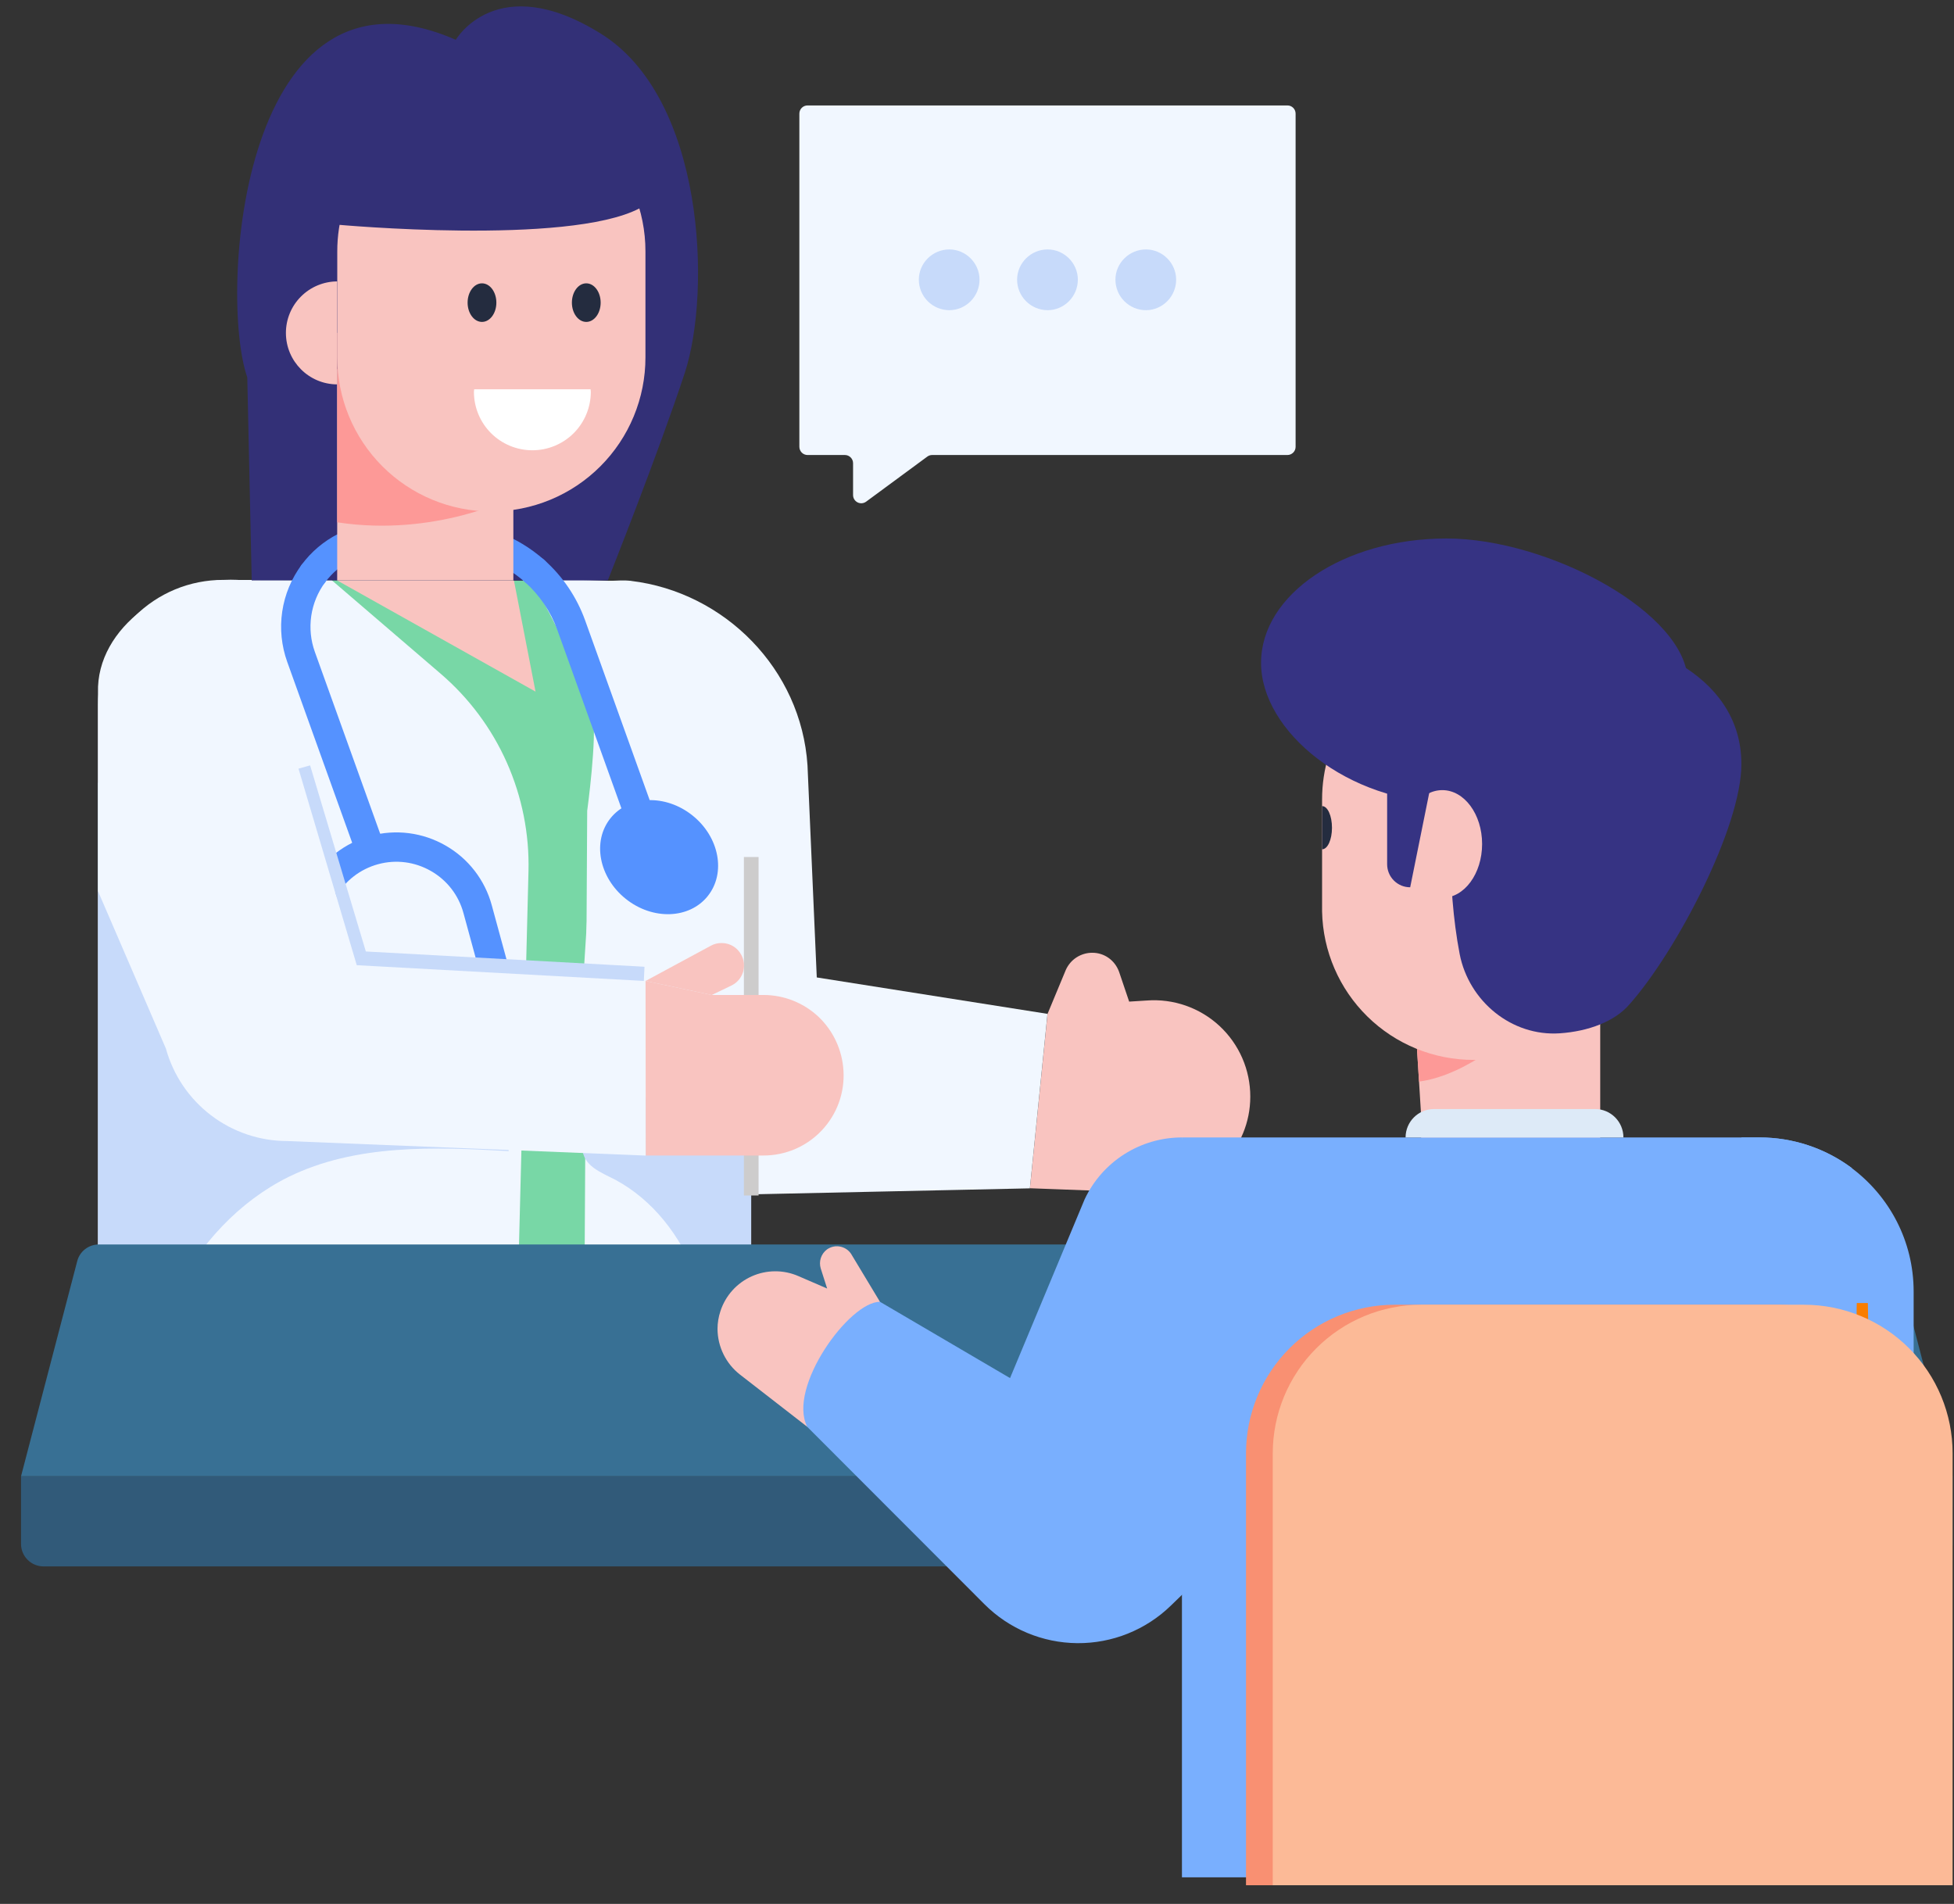
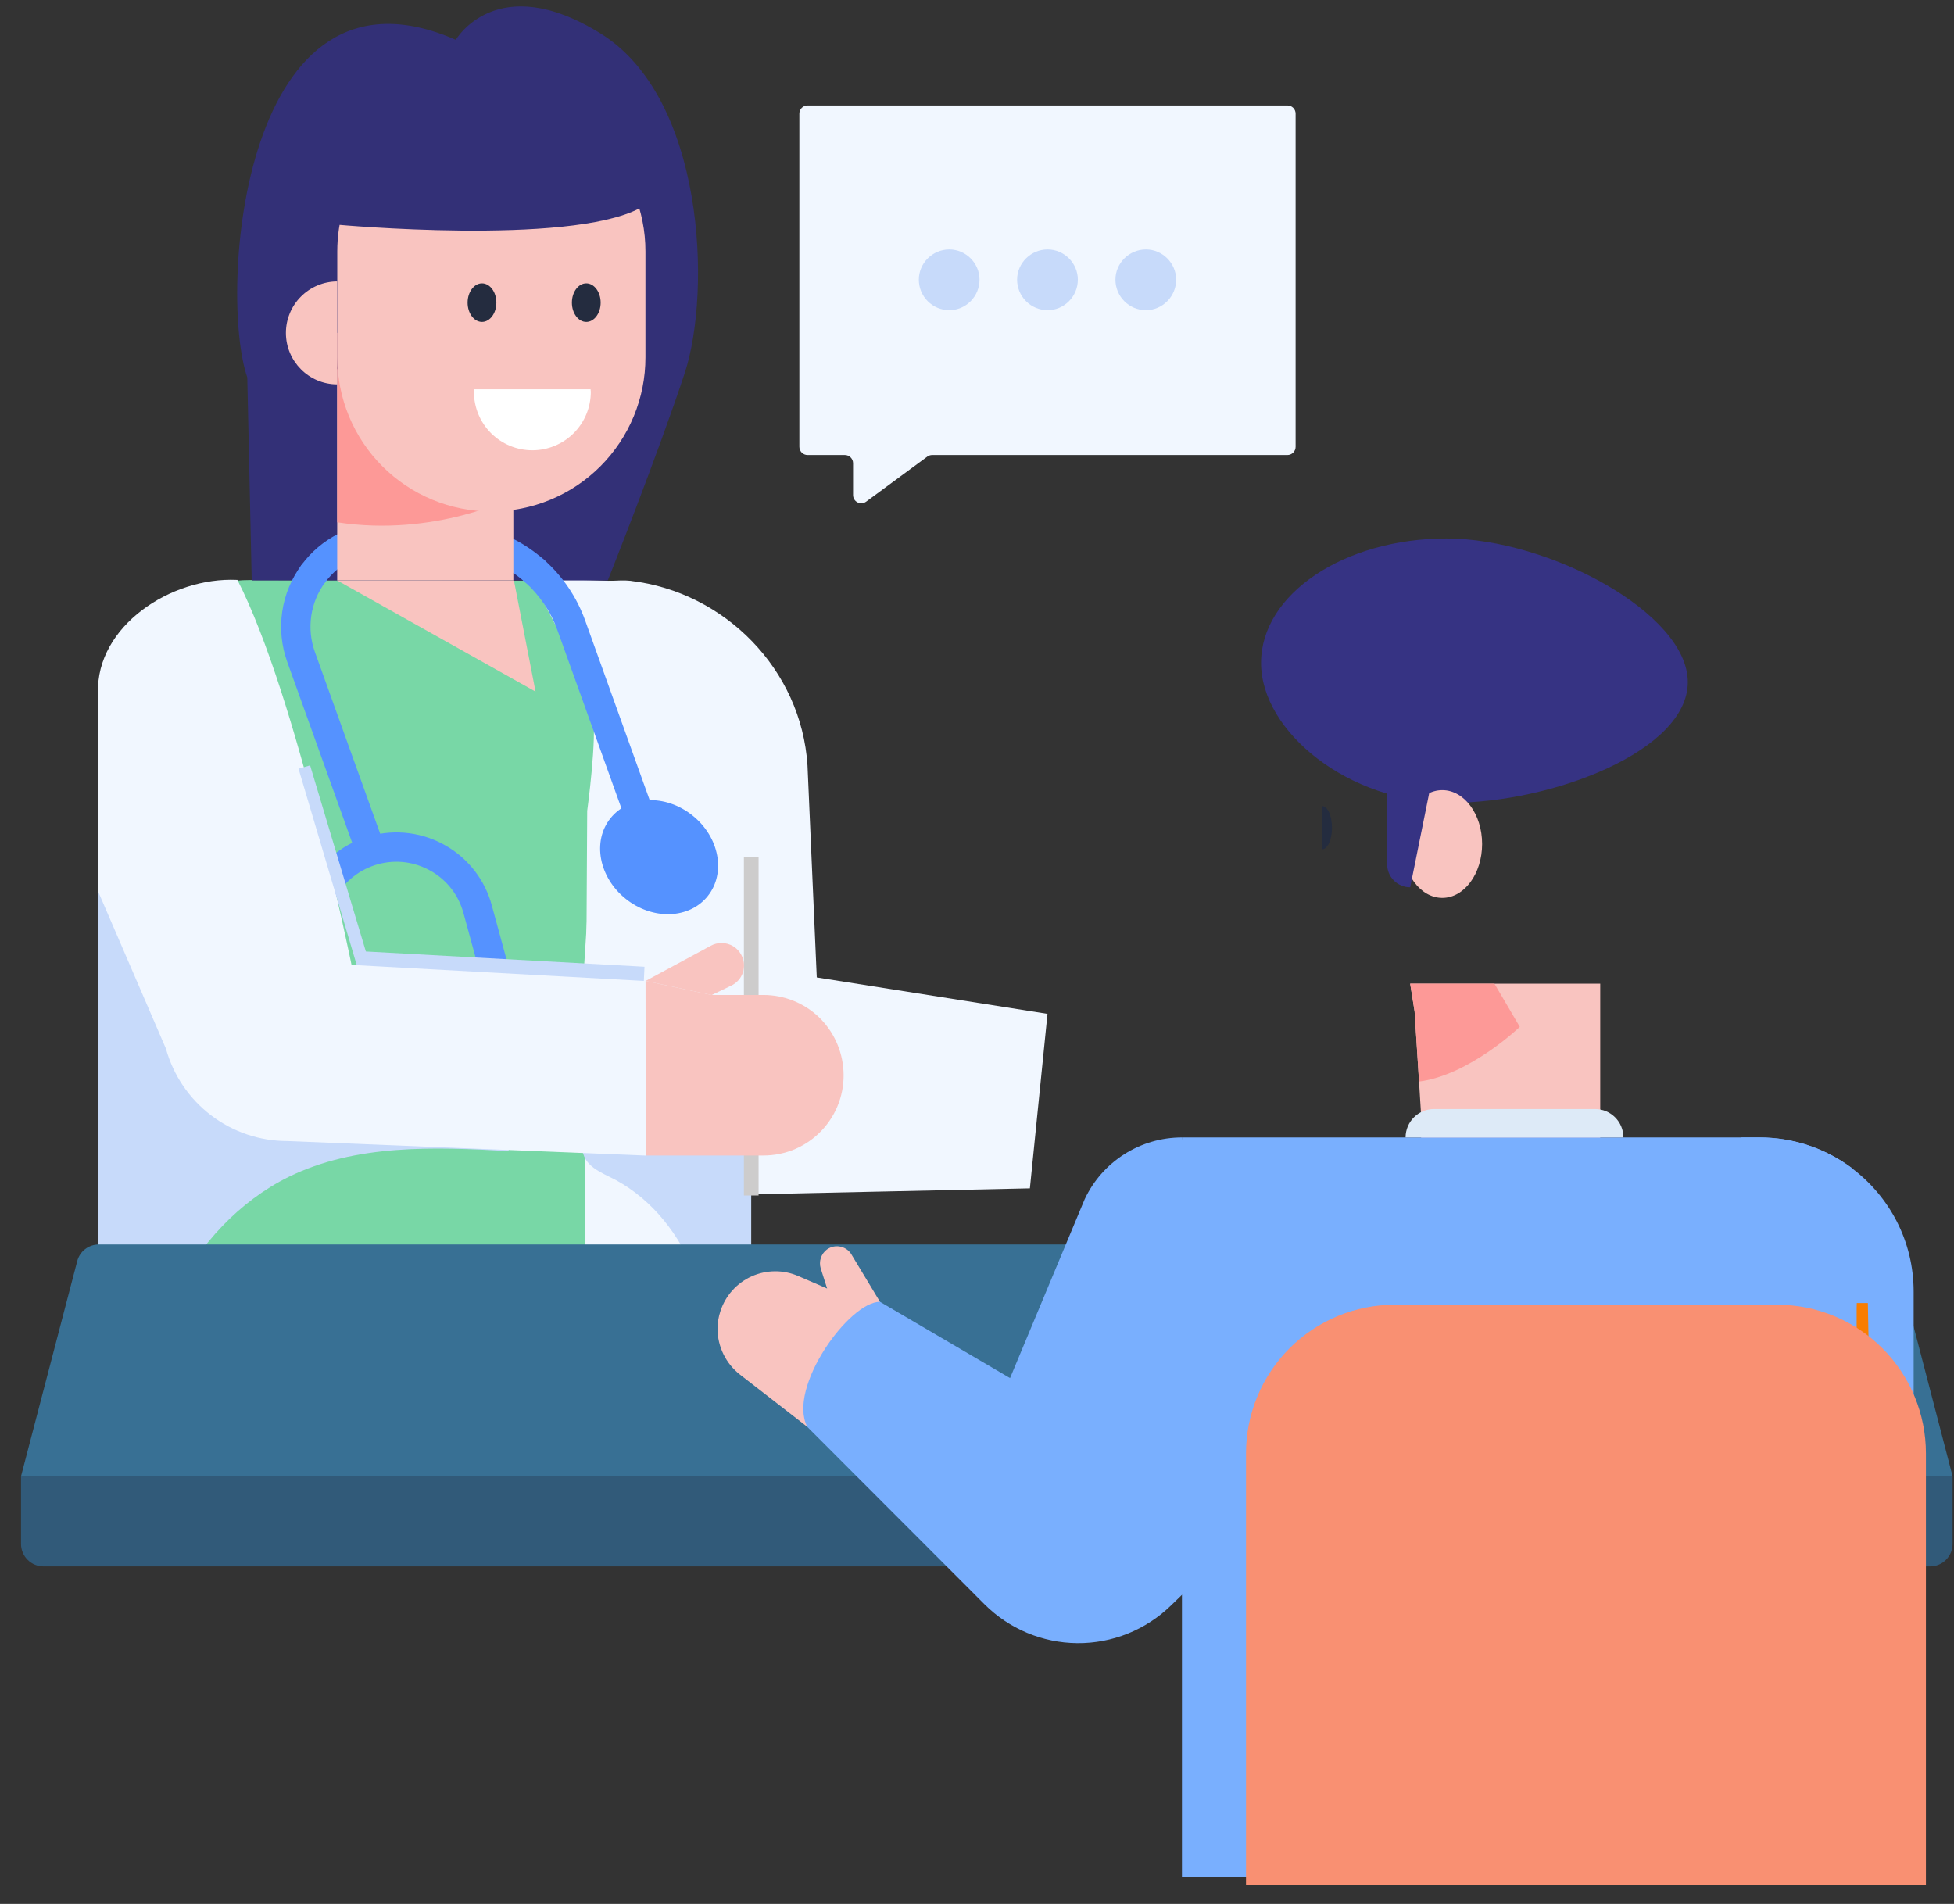
<svg xmlns="http://www.w3.org/2000/svg" width="78" height="76" viewBox="0 0 78 76" fill="none">
  <rect x="0" y="0" width="78" height="76" fill="#333333" stroke="none" />
  <g id="Group 1000006001">
    <g id="Group">
-       <path id="Vector" d="M49.909 43.776C49.909 44.808 49.499 45.752 48.822 46.447C48.155 47.141 47.229 47.587 46.195 47.622L41.113 47.432L41.816 40.471L42.545 38.718C42.636 38.513 42.784 38.339 42.972 38.217C43.161 38.096 43.38 38.031 43.604 38.032C44.077 38.032 44.504 38.325 44.673 38.797L45.074 39.982L45.777 39.938C46.305 39.898 46.835 39.968 47.335 40.143C47.835 40.318 48.293 40.594 48.681 40.954C49.069 41.315 49.378 41.751 49.59 42.237C49.801 42.722 49.91 43.246 49.909 43.776Z" fill="#F9C4C0" />
      <path id="Vector_2" d="M28.7 56.849V26.584C28.7 26.361 28.671 26.145 28.63 25.934H25.24V24.139L25.188 23.189L9.933 23.155C9.296 23.154 8.664 23.279 8.075 23.522C7.486 23.766 6.95 24.123 6.5 24.575C6.049 25.026 5.692 25.561 5.449 26.151C5.206 26.74 5.082 27.372 5.084 28.009V56.849H28.7Z" fill="#78D7A6" />
      <path id="Vector_3" d="M28.415 39.72H28.98V36.531C28.98 36.25 29.104 35.981 29.326 35.774C29.922 35.227 30.261 34.45 30.261 33.647C30.261 32.82 29.926 32.054 29.316 31.491C29.21 31.396 29.124 31.28 29.065 31.151C29.006 31.021 28.974 30.881 28.972 30.739V28.169H28.406V30.74C28.406 31.176 28.597 31.602 28.932 31.91C29.425 32.363 29.695 32.981 29.695 33.649C29.695 34.305 29.428 34.912 28.942 35.359C28.602 35.676 28.415 36.092 28.415 36.531V39.72Z" fill="#6675E9" />
-       <path id="Vector_4" d="M20.536 56.848L21.096 34.784C21.134 33.291 20.839 31.808 20.233 30.442C19.626 29.077 18.723 27.864 17.589 26.892L13.239 23.158L8.904 23.148C8.249 23.147 7.599 23.276 6.993 23.526C6.387 23.777 5.837 24.145 5.373 24.608C4.909 25.072 4.542 25.622 4.291 26.229C4.04 26.834 3.911 27.484 3.912 28.14V56.848H20.536Z" fill="#F1F7FF" />
      <path id="Vector_5" d="M14.341 42.313C14.068 42.313 13.8 42.243 13.556 42.102C13.188 41.893 12.925 41.552 12.813 41.143L12.014 38.213C11.877 37.713 11.839 37.191 11.905 36.677C11.971 36.162 12.137 35.666 12.396 35.217C12.652 34.766 12.995 34.37 13.406 34.053C13.816 33.735 14.285 33.502 14.786 33.367C15.285 33.23 15.807 33.194 16.321 33.259C16.835 33.325 17.331 33.491 17.781 33.749C18.232 34.005 18.628 34.348 18.945 34.758C19.263 35.168 19.496 35.637 19.631 36.138L20.429 39.067C20.659 39.911 20.16 40.785 19.316 41.015C19.242 41.035 19.164 41.041 19.088 41.031C19.012 41.021 18.938 40.997 18.871 40.958C18.804 40.92 18.746 40.869 18.698 40.808C18.651 40.748 18.617 40.678 18.596 40.604C18.576 40.529 18.571 40.452 18.581 40.376C18.59 40.299 18.615 40.226 18.653 40.159C18.691 40.092 18.742 40.033 18.803 39.986C18.864 39.939 18.934 39.904 19.008 39.884C19.114 39.855 19.204 39.785 19.258 39.689C19.313 39.594 19.327 39.48 19.299 39.374L18.5 36.445C18.305 35.73 17.844 35.135 17.2 34.767C16.555 34.399 15.807 34.303 15.093 34.497C14.378 34.693 13.781 35.154 13.413 35.798C13.232 36.114 13.114 36.463 13.068 36.825C13.022 37.186 13.048 37.553 13.145 37.905L13.944 40.835C13.958 40.887 13.982 40.937 14.015 40.98C14.048 41.024 14.09 41.06 14.137 41.087C14.184 41.115 14.237 41.132 14.291 41.139C14.345 41.145 14.4 41.141 14.453 41.126C14.603 41.085 14.763 41.106 14.898 41.183C15.033 41.26 15.132 41.387 15.173 41.537C15.214 41.687 15.194 41.847 15.117 41.982C15.04 42.117 14.912 42.216 14.762 42.257C14.625 42.295 14.484 42.314 14.341 42.313Z" fill="#5592FF" />
      <path id="Vector_6" d="M5.457 56.848C5.669 55.046 6.131 53.274 6.959 51.658C7.961 49.683 9.534 47.963 11.518 46.98C14.201 45.664 17.327 45.781 20.304 45.949V44.208C18.772 44.1 17.277 43.816 15.942 43.088C13.976 42.008 12.61 40.072 11.597 38.067C10.585 36.063 9.838 33.918 8.689 31.983C8.138 31.04 7.332 30.057 6.231 30.008C5.328 29.958 4.542 30.578 3.911 31.256V56.848H5.457Z" fill="#C7DAFA" />
      <path id="Vector_7" d="M20.515 23.17L21.378 27.608L13.46 23.17H20.515Z" fill="#F9C4C0" />
      <path id="Vector_8" d="M22.919 44.804C23.369 45.809 24.136 46.637 25.104 47.163C26.071 47.688 27.184 47.882 28.272 47.713L41.111 47.436L41.814 40.471L32.604 39.017L32.234 30.554C31.986 26.71 28.925 23.635 25.187 23.188C24.871 23.149 24.625 23.185 24.298 23.185L22.919 44.804Z" fill="#F1F7FF" />
      <path id="Vector_9" d="M23.44 32.364L23.3 56.848H29.985V29.664C29.985 26.566 30.001 23.615 24.298 23.184C23.272 23.137 22.245 23.126 21.219 23.153C21.219 23.153 23.391 27.036 23.663 28.474C23.843 29.431 23.44 32.364 23.44 32.364Z" fill="#F1F7FF" />
      <path id="Vector_10" d="M24.571 47.098C26.069 47.907 27.157 49.331 27.762 50.903C28.479 52.787 28.59 54.83 28.634 56.848H29.985V44.625C28.356 43.713 26.422 43.396 24.72 44.094C24.022 44.382 23.231 44.959 23.241 45.796C23.26 46.55 24.003 46.801 24.571 47.098Z" fill="#C7DAFA" />
      <path id="Vector_11" d="M14.03 38.503C14.03 38.503 11.869 27.818 9.476 23.149L9.459 23.148C6.81 23.026 3.833 25.005 3.912 27.657V35.572L6.623 41.858C6.916 42.919 7.549 43.855 8.425 44.521C9.301 45.188 10.371 45.549 11.472 45.548L25.78 46.128V38.928L14.03 38.503Z" fill="#F1F7FF" />
      <path id="Vector_12" d="M29.695 34.21H30.281V47.721H29.695V34.21Z" fill="#CDCCCC" />
      <path id="Vector_13" d="M25.701 39.156L25.727 38.59L14.604 37.981L12.379 30.552L11.916 30.683L14.241 38.528L25.701 39.156Z" fill="#C7DAFA" />
      <path id="Vector_14" d="M25.769 39.158L28.412 39.718L29.189 39.344C29.299 39.293 29.397 39.219 29.477 39.129C29.557 39.038 29.618 38.932 29.656 38.817C29.693 38.702 29.707 38.58 29.696 38.46C29.685 38.339 29.649 38.222 29.591 38.116C29.516 37.973 29.403 37.853 29.265 37.77C29.126 37.687 28.968 37.643 28.806 37.644C28.654 37.641 28.505 37.679 28.372 37.753L25.769 39.158Z" fill="#F9C4C0" />
      <path id="Vector_15" d="M25.769 39.157L25.778 46.125H30.477C30.913 46.126 31.344 46.037 31.744 45.865C32.144 45.693 32.504 45.44 32.803 45.124C33.102 44.807 33.334 44.433 33.483 44.024C33.632 43.614 33.696 43.179 33.67 42.744C33.624 41.927 33.27 41.157 32.678 40.592C32.082 40.03 31.295 39.717 30.476 39.717H28.412L25.769 39.157Z" fill="#F9C4C0" />
      <path id="Vector_16" d="M8.668 56.654H16.889V56.849H8.668V56.654Z" fill="#C7DAFA" />
      <path id="Vector_17" d="M77.944 58.93H0.839L3.08 50.352C3.127 50.158 3.239 49.986 3.396 49.864C3.554 49.741 3.748 49.675 3.947 49.677H74.844C75.254 49.677 75.606 49.95 75.711 50.352L77.944 58.93Z" fill="#387094" />
      <path id="Vector_18" d="M77.944 58.93V61.627C77.944 61.745 77.921 61.863 77.876 61.972C77.831 62.081 77.765 62.18 77.681 62.264C77.598 62.348 77.499 62.414 77.389 62.459C77.28 62.504 77.163 62.528 77.045 62.527H1.738C1.62 62.528 1.503 62.504 1.394 62.459C1.285 62.414 1.185 62.348 1.102 62.264C1.018 62.18 0.952 62.081 0.907 61.972C0.862 61.863 0.839 61.745 0.839 61.627V58.931L77.944 58.93Z" fill="#315A79" />
      <path id="Vector_19" d="M76.389 74.939V51.558C76.389 49.535 75.416 47.749 73.914 46.624C73.914 46.616 73.907 46.616 73.907 46.616C72.845 45.828 71.558 45.404 70.236 45.405H69.516V74.941L76.389 74.939Z" fill="#79AFFE" />
      <path id="Vector_20" d="M74.985 74.939L74.561 52.014H74.11L73.042 74.94L74.985 74.939Z" fill="#F97D00" />
      <path id="Vector_21" d="M63.878 39.267V45.618L63.694 45.665L56.706 47.334L56.737 44.645L56.706 44.163L56.645 43.174L56.591 42.309L56.468 40.377L56.292 39.267H63.878Z" fill="#F9C4C0" />
      <path id="Vector_22" d="M60.667 40.99C60.667 40.99 58.668 42.913 56.645 43.174L56.591 42.309L56.468 40.377L56.292 39.267H59.656L60.667 40.99Z" fill="#FD9997" />
      <path id="Vector_23" d="M35.126 51.963L32.222 56.953L29.537 54.869C29.26 54.653 29.036 54.377 28.881 54.061C28.726 53.746 28.644 53.399 28.642 53.048C28.642 52.809 28.681 52.57 28.758 52.338C28.858 52.032 29.02 51.75 29.235 51.511C29.45 51.271 29.713 51.08 30.007 50.948C30.3 50.816 30.619 50.748 30.94 50.747C31.262 50.745 31.581 50.812 31.875 50.941L33.018 51.435L32.762 50.633C32.721 50.497 32.722 50.351 32.766 50.216C32.81 50.081 32.895 49.962 33.008 49.877C33.088 49.82 33.179 49.78 33.275 49.761C33.371 49.742 33.47 49.744 33.565 49.767C33.661 49.789 33.75 49.832 33.827 49.892C33.904 49.953 33.968 50.029 34.013 50.116L35.126 51.963Z" fill="#F9C4C0" />
      <path id="Vector_24" d="M47.181 45.404C45.517 45.404 44.003 46.366 43.297 47.873L40.319 55.01L35.13 51.966C33.903 51.947 31.414 55.399 32.226 56.958L39.296 64.036C40.28 65.021 41.612 65.58 43.005 65.591C44.397 65.602 45.738 65.064 46.737 64.094L50.452 60.49L47.181 45.404Z" fill="#79AFFE" />
      <path id="Vector_25" d="M73.915 46.622C73.915 46.615 73.907 46.615 73.907 46.615C72.845 45.827 71.558 45.403 70.237 45.404H47.181V74.939H74.113V47.527C74.113 47.197 74.045 46.89 73.915 46.622Z" fill="#79AFFE" />
-       <path id="Vector_26" d="M64.866 31.904V36.263C64.866 37.057 64.71 37.843 64.406 38.577C64.103 39.311 63.657 39.977 63.096 40.539C62.534 41.1 61.868 41.546 61.134 41.849C60.4 42.153 59.614 42.309 58.82 42.309C57.238 42.309 55.718 41.689 54.588 40.581C53.458 39.474 52.807 37.968 52.775 36.386V31.904C52.776 30.708 53.131 29.54 53.795 28.546C54.46 27.552 55.404 26.777 56.508 26.32C57.613 25.862 58.828 25.742 60.001 25.975C61.173 26.208 62.25 26.784 63.096 27.628C63.658 28.189 64.104 28.856 64.408 29.589C64.712 30.323 64.867 31.109 64.866 31.904Z" fill="#F9C4C0" />
-       <path id="Vector_27" d="M65.058 40.076C66.915 37.98 69.513 33.024 69.513 30.502C69.513 26.773 65.249 25.334 62.748 25.334C60.246 25.334 57.897 30.221 57.897 33.951C57.897 35.118 58 36.706 58.267 38.082C58.635 39.971 60.344 41.377 62.265 41.247C63.391 41.171 64.466 40.78 65.058 40.076Z" fill="#363383" />
      <path id="Vector_28" d="M57.897 32.048C53.814 32.048 50.339 29.199 50.339 26.46C50.339 23.712 53.658 21.495 57.741 21.495C61.832 21.495 67.374 24.481 67.374 27.228C67.374 29.967 61.988 32.048 57.897 32.048Z" fill="#363383" />
      <path id="Vector_29" d="M52.775 32.177C52.997 32.177 53.17 32.565 53.17 33.043C53.17 33.514 52.997 33.902 52.775 33.902" fill="#242C3F" />
      <path id="Vector_30" d="M57.574 35.841C58.452 35.841 59.163 34.878 59.163 33.69C59.163 32.503 58.452 31.54 57.574 31.54C56.697 31.54 55.985 32.503 55.985 33.69C55.985 34.878 56.697 35.841 57.574 35.841Z" fill="#F9C4C0" />
      <path id="Vector_31" d="M57.212 30.859L56.292 35.418C56.171 35.418 56.051 35.395 55.94 35.349C55.828 35.302 55.727 35.235 55.641 35.149C55.556 35.064 55.488 34.963 55.442 34.851C55.396 34.739 55.372 34.62 55.372 34.499V30.859C55.372 30.354 55.779 29.94 56.292 29.94C56.805 29.94 57.212 30.354 57.212 30.859Z" fill="#363383" />
      <path id="Vector_32" d="M64.804 45.404H56.108C56.108 44.778 56.616 44.27 57.242 44.27H63.672C64.297 44.27 64.804 44.778 64.804 45.404Z" fill="#DDEAF7" />
      <path id="Vector_33" d="M52.173 55.273H52.938V74.939H52.173V55.273Z" fill="#F97D00" />
      <path id="Vector_34" d="M76.879 75.255H49.738V58.015C49.738 57.236 49.892 56.464 50.19 55.744C50.488 55.025 50.925 54.37 51.477 53.819C52.028 53.268 52.682 52.831 53.402 52.533C54.122 52.235 54.893 52.082 55.673 52.082H70.945C71.724 52.082 72.495 52.235 73.215 52.533C73.935 52.831 74.59 53.268 75.141 53.819C75.692 54.37 76.129 55.025 76.427 55.744C76.725 56.464 76.879 57.236 76.879 58.015V75.255Z" fill="#F99072" />
-       <path id="Vector_35" d="M77.944 75.255H50.806V58.015C50.806 56.442 51.431 54.932 52.544 53.82C53.656 52.707 55.165 52.082 56.739 52.082H72.012C73.585 52.082 75.095 52.707 76.207 53.82C77.32 54.932 77.945 56.442 77.945 58.015L77.944 75.255Z" fill="#FCBA97" />
      <path id="Vector_36" d="M10.048 23.17H24.262C24.31 23.048 26.279 18.095 27.339 14.874C28.402 11.605 28.119 3.902 23.974 1.337C19.83 -1.237 18.194 1.589 18.194 1.589C9.647 -2.15 8.709 11.706 9.871 15.066L10.048 23.17Z" fill="#333077" />
      <path id="Vector_37" d="M12.509 23.482C12.401 23.482 12.294 23.452 12.202 23.395C12.11 23.338 12.035 23.256 11.986 23.159C11.938 23.062 11.917 22.954 11.926 22.846C11.935 22.737 11.975 22.634 12.039 22.547C12.423 22.025 12.925 21.601 13.504 21.309C14.083 21.018 14.723 20.868 15.371 20.871H17.825C19.265 20.871 20.65 21.398 21.727 22.354C21.843 22.457 21.914 22.602 21.924 22.757C21.933 22.912 21.881 23.064 21.777 23.181C21.674 23.297 21.529 23.368 21.374 23.377C21.219 23.387 21.067 23.334 20.95 23.231C20.09 22.465 18.977 22.042 17.825 22.042H15.371C14.418 22.042 13.546 22.48 12.98 23.245C12.926 23.319 12.854 23.379 12.772 23.42C12.69 23.461 12.6 23.482 12.508 23.482H12.509Z" fill="#5592FF" />
      <path id="Vector_38" d="M13.46 14.738H20.492V23.17H13.46V14.738Z" fill="#F9C4C0" />
      <path id="Vector_39" d="M20.492 13.288V19.845C20.492 19.845 17.383 21.451 13.46 20.849V13.288H20.492Z" fill="#FD9997" />
      <path id="Vector_40" d="M25.765 10.034V14.264C25.766 15.072 25.607 15.872 25.298 16.619C24.989 17.366 24.536 18.044 23.965 18.615C23.394 19.187 22.715 19.64 21.969 19.949C21.222 20.258 20.422 20.417 19.614 20.416C17.983 20.416 16.418 19.768 15.264 18.614C14.111 17.46 13.463 15.896 13.463 14.264V10.034C13.463 8.816 13.824 7.627 14.5 6.614C15.177 5.602 16.138 4.814 17.263 4.348C18.387 3.883 19.625 3.762 20.819 4C22.012 4.238 23.109 4.825 23.969 5.686C25.12 6.84 25.766 8.404 25.765 10.034Z" fill="#F9C4C0" />
      <path id="Vector_41" d="M23.403 12.85C23.72 12.85 23.977 12.506 23.977 12.081C23.977 11.655 23.72 11.31 23.403 11.31C23.086 11.31 22.829 11.655 22.829 12.081C22.829 12.506 23.086 12.85 23.403 12.85Z" fill="#242C3F" />
      <path id="Vector_42" d="M19.24 12.85C19.557 12.85 19.814 12.506 19.814 12.081C19.814 11.655 19.557 11.31 19.24 11.31C18.923 11.31 18.666 11.655 18.666 12.081C18.666 12.506 18.923 12.85 19.24 12.85Z" fill="#242C3F" />
      <path id="Vector_43" d="M18.928 15.54C18.927 15.575 18.918 15.607 18.918 15.641C18.918 16.26 19.164 16.853 19.601 17.291C20.039 17.728 20.632 17.974 21.251 17.974C21.87 17.974 22.463 17.728 22.901 17.291C23.338 16.853 23.584 16.26 23.584 15.641C23.584 15.606 23.576 15.574 23.575 15.54H18.928Z" fill="white" />
      <path id="Vector_44" d="M11.413 13.289C11.413 14.421 12.328 15.34 13.459 15.344V11.233C12.916 11.236 12.395 11.454 12.012 11.839C11.628 12.224 11.413 12.745 11.413 13.289Z" fill="#F9C4C0" />
      <path id="Vector_45" d="M13.463 8.968C13.463 8.968 22.65 9.812 25.521 8.32C28.392 6.828 25.521 4.37 25.521 4.37L23.127 3.316L17.582 1.913L13.463 3.317V8.968Z" fill="#333077" />
      <path id="Vector_46" d="M51.718 4.536V17.837C51.718 17.923 51.684 18.006 51.622 18.067C51.561 18.128 51.478 18.163 51.392 18.163H37.212C37.142 18.162 37.074 18.184 37.017 18.226L34.573 20.026C34.524 20.061 34.466 20.083 34.406 20.088C34.346 20.093 34.286 20.081 34.232 20.054C34.178 20.026 34.133 19.985 34.101 19.933C34.069 19.882 34.053 19.823 34.053 19.762V18.489C34.053 18.403 34.018 18.32 33.957 18.259C33.896 18.197 33.813 18.163 33.727 18.163H32.236C32.149 18.163 32.066 18.128 32.005 18.067C31.944 18.005 31.909 17.922 31.909 17.835V4.536C31.909 4.355 32.056 4.209 32.236 4.209H51.392C51.572 4.209 51.718 4.354 51.718 4.536Z" fill="#F1F7FF" />
      <path id="Vector_47" d="M39.101 11.164C39.101 11.835 38.555 12.382 37.894 12.382C37.571 12.381 37.262 12.252 37.034 12.024C36.806 11.795 36.678 11.486 36.678 11.163C36.678 10.504 37.224 9.957 37.895 9.957C38.555 9.957 39.101 10.504 39.101 11.164ZM43.025 11.164C43.025 11.835 42.48 12.382 41.819 12.382C41.496 12.381 41.186 12.253 40.958 12.024C40.729 11.796 40.601 11.486 40.601 11.163C40.601 10.504 41.148 9.957 41.82 9.957C42.48 9.957 43.026 10.504 43.026 11.164H43.025ZM46.95 11.164C46.95 11.835 46.403 12.382 45.743 12.382C45.42 12.381 45.111 12.253 44.882 12.024C44.654 11.796 44.526 11.486 44.526 11.163C44.526 10.504 45.072 9.957 45.745 9.957C46.403 9.957 46.95 10.504 46.95 11.164Z" fill="#C7DAFA" />
      <path id="Vector_48" d="M25.432 34.011L22.251 25.154C21.984 24.414 21.537 23.752 20.95 23.229C20.89 23.179 20.84 23.117 20.804 23.047C20.768 22.977 20.746 22.901 20.74 22.822C20.734 22.744 20.744 22.665 20.769 22.591C20.795 22.516 20.834 22.448 20.887 22.389C20.939 22.33 21.002 22.283 21.073 22.249C21.144 22.215 21.221 22.196 21.3 22.193C21.378 22.19 21.457 22.202 21.53 22.23C21.604 22.257 21.671 22.299 21.728 22.354C22.462 23.007 23.021 23.834 23.355 24.758L26.536 33.615C26.589 33.762 26.581 33.923 26.515 34.063C26.448 34.204 26.329 34.313 26.182 34.365C26.036 34.418 25.875 34.41 25.734 34.344C25.593 34.277 25.485 34.158 25.432 34.011ZM14.191 34.011L11.466 26.422C11.235 25.779 11.166 25.088 11.266 24.412C11.366 23.735 11.632 23.094 12.04 22.546C12.136 22.43 12.272 22.355 12.421 22.337C12.57 22.319 12.72 22.359 12.841 22.448C12.961 22.538 13.043 22.67 13.069 22.818C13.095 22.966 13.063 23.118 12.98 23.243C12.687 23.637 12.497 24.097 12.425 24.583C12.354 25.069 12.403 25.564 12.57 26.026L15.296 33.614C15.348 33.76 15.341 33.922 15.274 34.062C15.208 34.203 15.088 34.312 14.942 34.364C14.795 34.416 14.634 34.409 14.493 34.342C14.353 34.276 14.244 34.157 14.192 34.01L14.191 34.011Z" fill="#5592FF" />
      <path id="Vector_49" d="M28.253 35.768C28.988 34.848 28.714 33.407 27.641 32.55C26.568 31.693 25.102 31.744 24.368 32.664C23.633 33.584 23.907 35.024 24.98 35.881C26.053 36.738 27.518 36.688 28.253 35.768Z" fill="#5592FF" />
    </g>
  </g>
</svg>